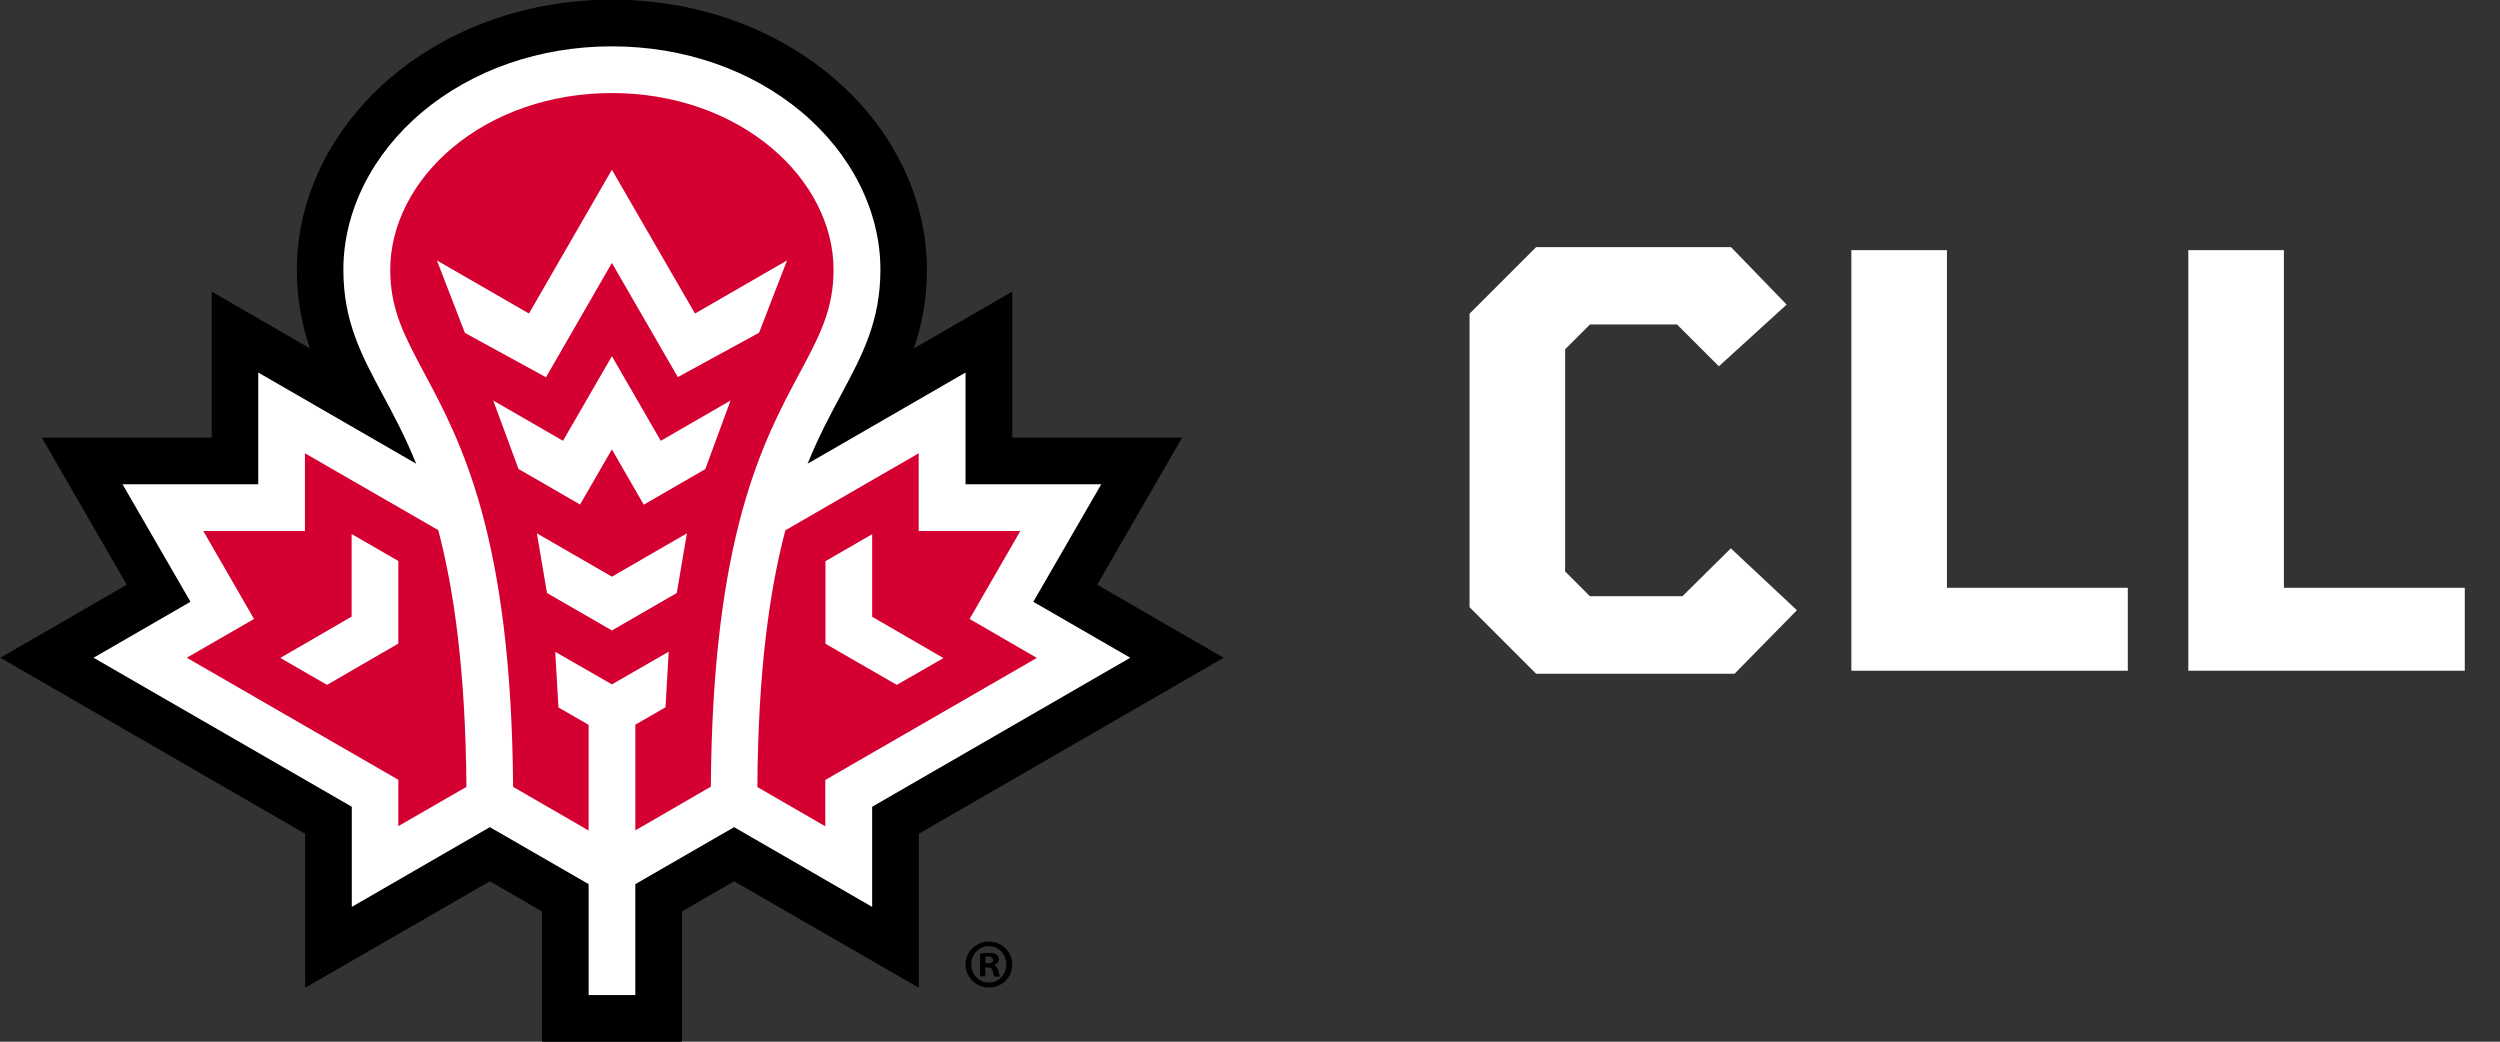
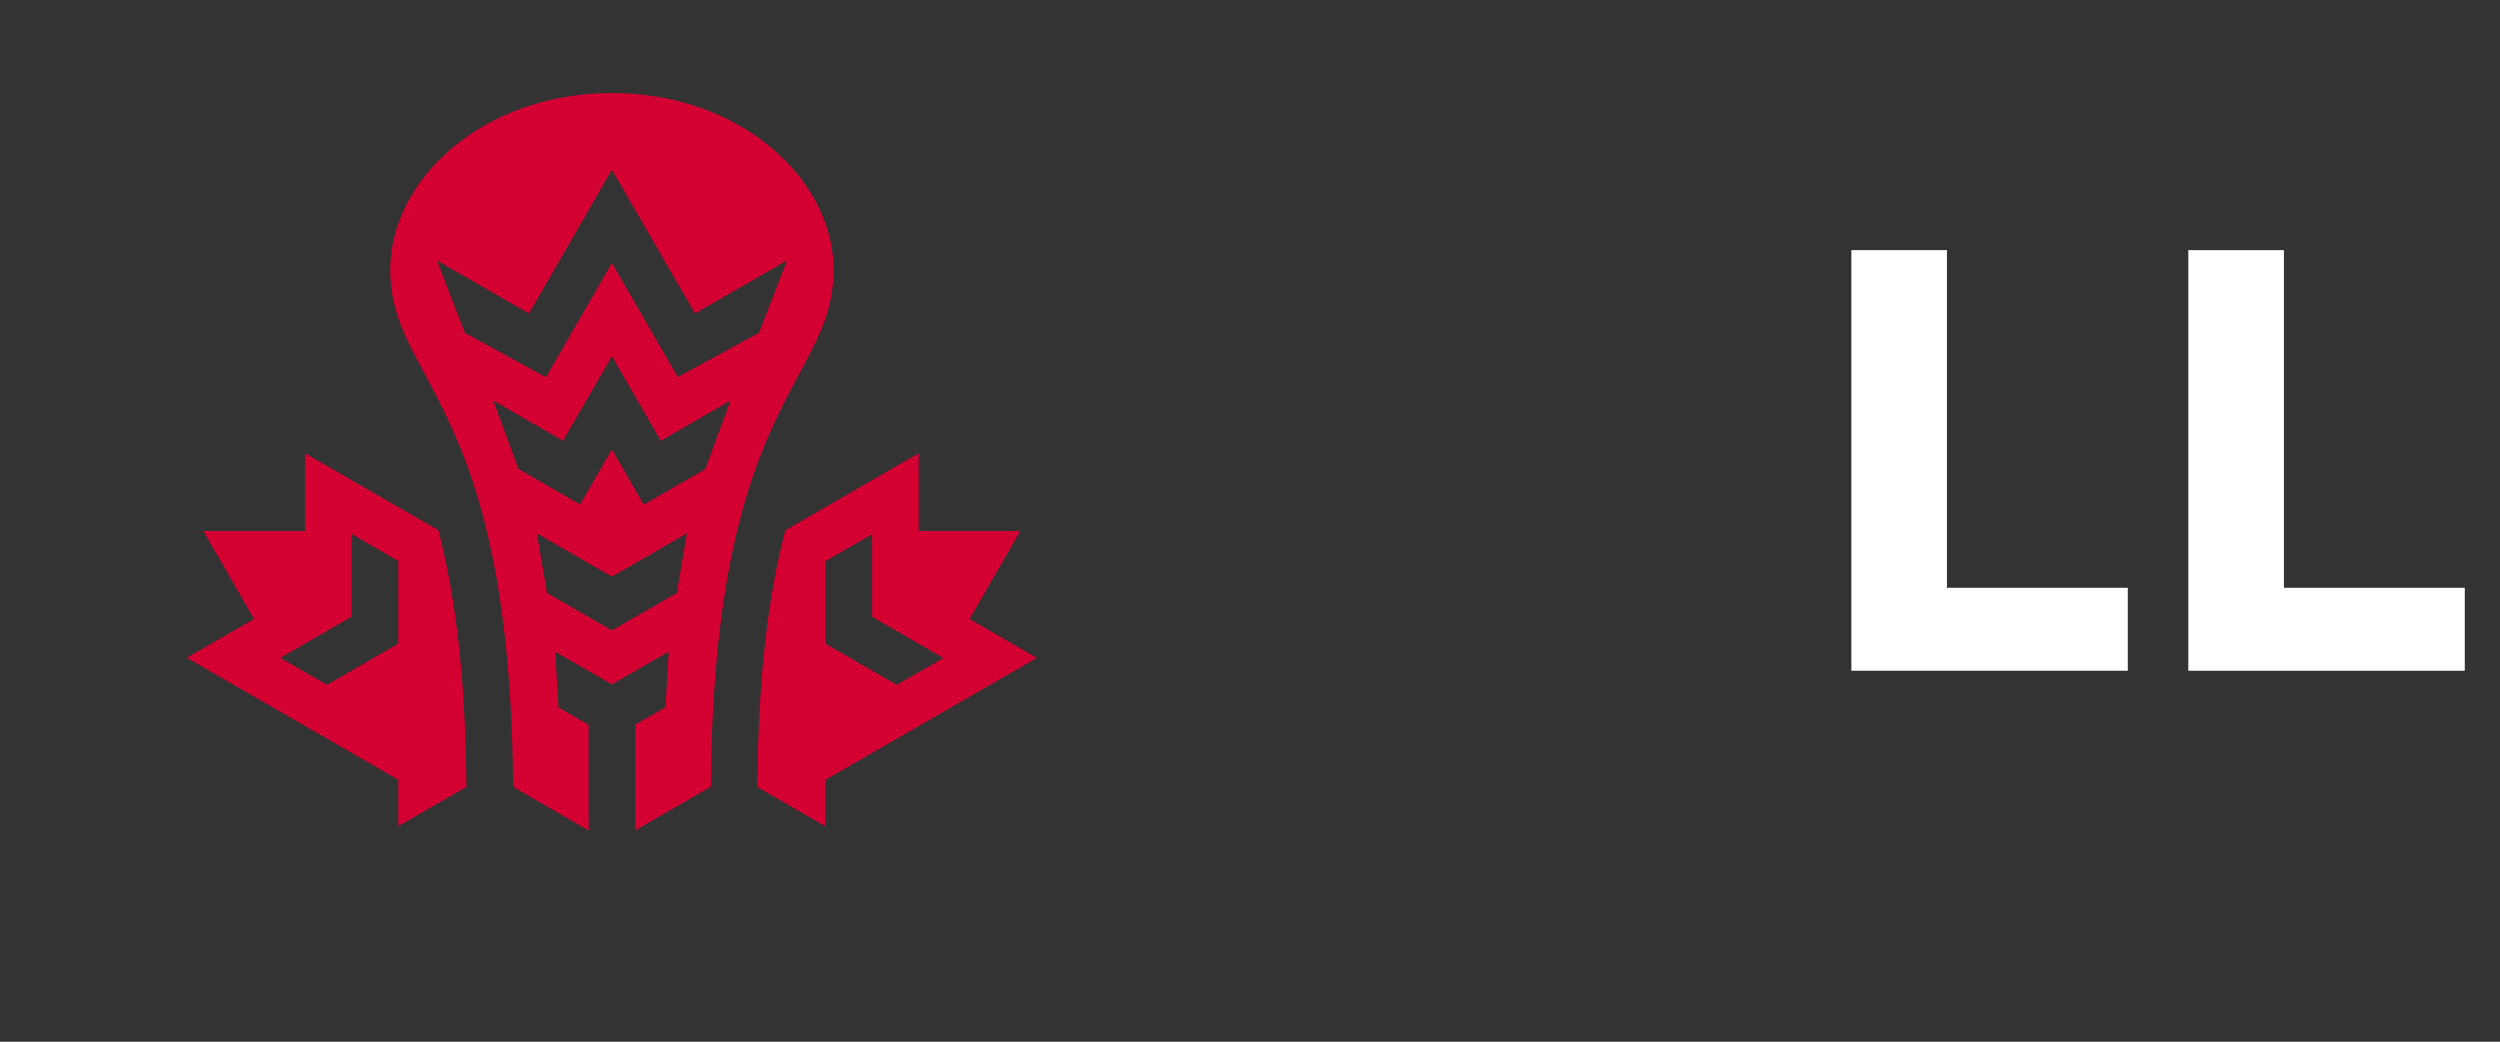
<svg xmlns="http://www.w3.org/2000/svg" xml:space="preserve" style="enable-background:new 0 0 1483.1 618;" viewBox="0 0 1483.1 618" y="0px" x="0px" id="Layer_1" version="1.1">
  <rect x="0" y="0" width="1483.1" height="618" fill="#333333" stroke="none" />
  <style type="text/css">
	.st0{fill:#FFFFFF;}
	.st1{fill:#D50032;}
</style>
  <g>
-     <path d="M363.1-0.2c49.1,0,95.5,16.2,130.4,45.6c35.9,30.1,56.4,71.9,56.4,114.5c0,18-3.1,33.2-7.8,46.8L559,197l41.5-24v86.6   h100.8l-50.4,87.3l75,43.3L545.1,494.6V586l-109.6-63.2l-30.9,17.9v77.5h-41.5H363h-41.5v-77.5l-30.9-17.9L181,586v-91.4L0.2,390.2   l75-43.3l-50.4-87.3h100.8v-86.6l41.5,24l16.8,9.7c-4.7-13.6-7.8-28.7-7.8-46.8c0-42.7,20.6-84.4,56.4-114.5   C267.5,16,313.9-0.2,363-0.2H363.1z" />
    <g>
-       <path d="M363.1,27.5c42.6,0,82.6,13.9,112.6,39.1c29.6,24.9,46.6,58.9,46.6,93.4c0,30.6-10.8,50.7-23.2,73.9    c-6.3,11.7-13.3,24.7-20,41.2l93.7-54.1v66.3h80.5l-40.3,69.7l57.5,33.2l-153.1,88.4v59.4l-81.9-47.3l-58.6,33.8v65.8h-13.8H363    h-13.8v-65.8l-58.6-33.8l-81.9,47.3v-59.4L55.5,390.2l57.5-33.2l-40.3-69.7h80.5V221l93.7,54.1c-6.7-16.5-13.7-29.5-20-41.2    c-12.5-23.3-23.2-43.3-23.2-73.9c0-34.5,17-68.5,46.6-93.4c30-25.2,70-39.1,112.6-39.1H363.1z" class="st0" />
-     </g>
+       </g>
    <g>
      <path d="M180.9,268.9V315h-60.3l30.1,52.2l-39.9,23l125.5,72.4v27.5l40.4-23.3c-0.5-69-7.4-116.9-16.7-152.3    L180.9,268.9z M236.3,381.8L194,406.3l-27.7-16l42.3-24.5v-49l27.7,16V381.8z" class="st1" />
      <path d="M494.5,160c0-26.3-13.4-52.6-36.7-72.2c-25-21-58.7-32.6-94.8-32.6c-36.1,0-69.8,11.6-94.8,32.6    c-23.3,19.6-36.7,45.9-36.7,72.2c0,23.6,8.4,39.2,19.9,60.8c22,41,51.9,96.9,53,246l44.8,25.9v-62.7l-17.9-10.3l-1.9-33L363,406    l33.7-19.4l-1.9,33l-17.9,10.3v62.7l44.8-25.9c1-149.1,31-205,53-246C486.2,199.2,494.5,183.6,494.5,160z M401.5,351.8L363,374    l-38.5-22.2l-6-35.4l44.5,25.7l44.5-25.7L401.5,351.8z M418.4,278.3l-36.5,21.1L363,266.6l-18.9,32.7l-36.5-21.1l-15-40.6    l41.4,23.9l29-50.2l29,50.2l41.4-23.9L418.4,278.3z M450.3,197.4l-48.2,26.3L363,156l-39.1,67.8l-48.1-26.3l-16.6-43l54.6,31.5    l49.2-85.3l49.3,85.3l54.6-31.5L450.3,197.4z" class="st1" />
      <path d="M575.2,367.2l30.1-52.2H545v-46.1l-79.1,45.7c-9.3,35.4-16.2,83.2-16.6,152.3l40.3,23.3v-27.5l125.5-72.4    L575.2,367.2z M532,406.3l-42.3-24.4v-49l27.7-16v49l42.3,24.5L532,406.3z" class="st1" />
    </g>
  </g>
  <g>
-     <path d="M600.5,572.1c0,7.7-6,13.7-13.8,13.7c-7.7,0-13.9-6-13.9-13.7c0-7.5,6.2-13.5,13.9-13.5   C594.5,558.6,600.5,564.6,600.5,572.1z M576.2,572.1c0,6,4.4,10.8,10.5,10.8c5.9,0,10.3-4.8,10.3-10.7c0-6-4.4-10.9-10.4-10.9   C580.7,561.3,576.2,566.2,576.2,572.1z M584.5,579.2h-3.1v-13.5c1.2-0.2,3-0.4,5.2-0.4c2.6,0,3.7,0.4,4.7,1c0.7,0.6,1.3,1.6,1.3,3   c0,1.5-1.2,2.6-2.8,3.1v0.2c1.3,0.5,2.1,1.5,2.5,3.3c0.4,2.1,0.7,2.9,1,3.4h-3.4c-0.4-0.5-0.7-1.7-1.1-3.3   c-0.2-1.5-1.1-2.1-2.8-2.1h-1.5V579.2z M584.6,571.5h1.5c1.7,0,3.1-0.6,3.1-2c0-1.2-0.9-2.1-2.9-2.1c-0.8,0-1.4,0.1-1.7,0.2V571.5z" />
-   </g>
+     </g>
  <g>
-     <path d="M871.8,360.2V186.1l39.5-39.5h115.6l33,34.1l-40.2,36.6l-24.8-24.8h-51.7l-14.7,14.7V339l14.7,14.7h54.9   l28.7-28.4L1066,362l-37,37.7H911.3L871.8,360.2z" class="st0" />
    <path d="M1262.3,397.9h-164V148.4h56.7v200.3h107.3V397.9z" class="st0" />
    <path d="M1462.2,397.9h-164V148.4h56.7v200.3h107.3V397.9z" class="st0" />
  </g>
</svg>